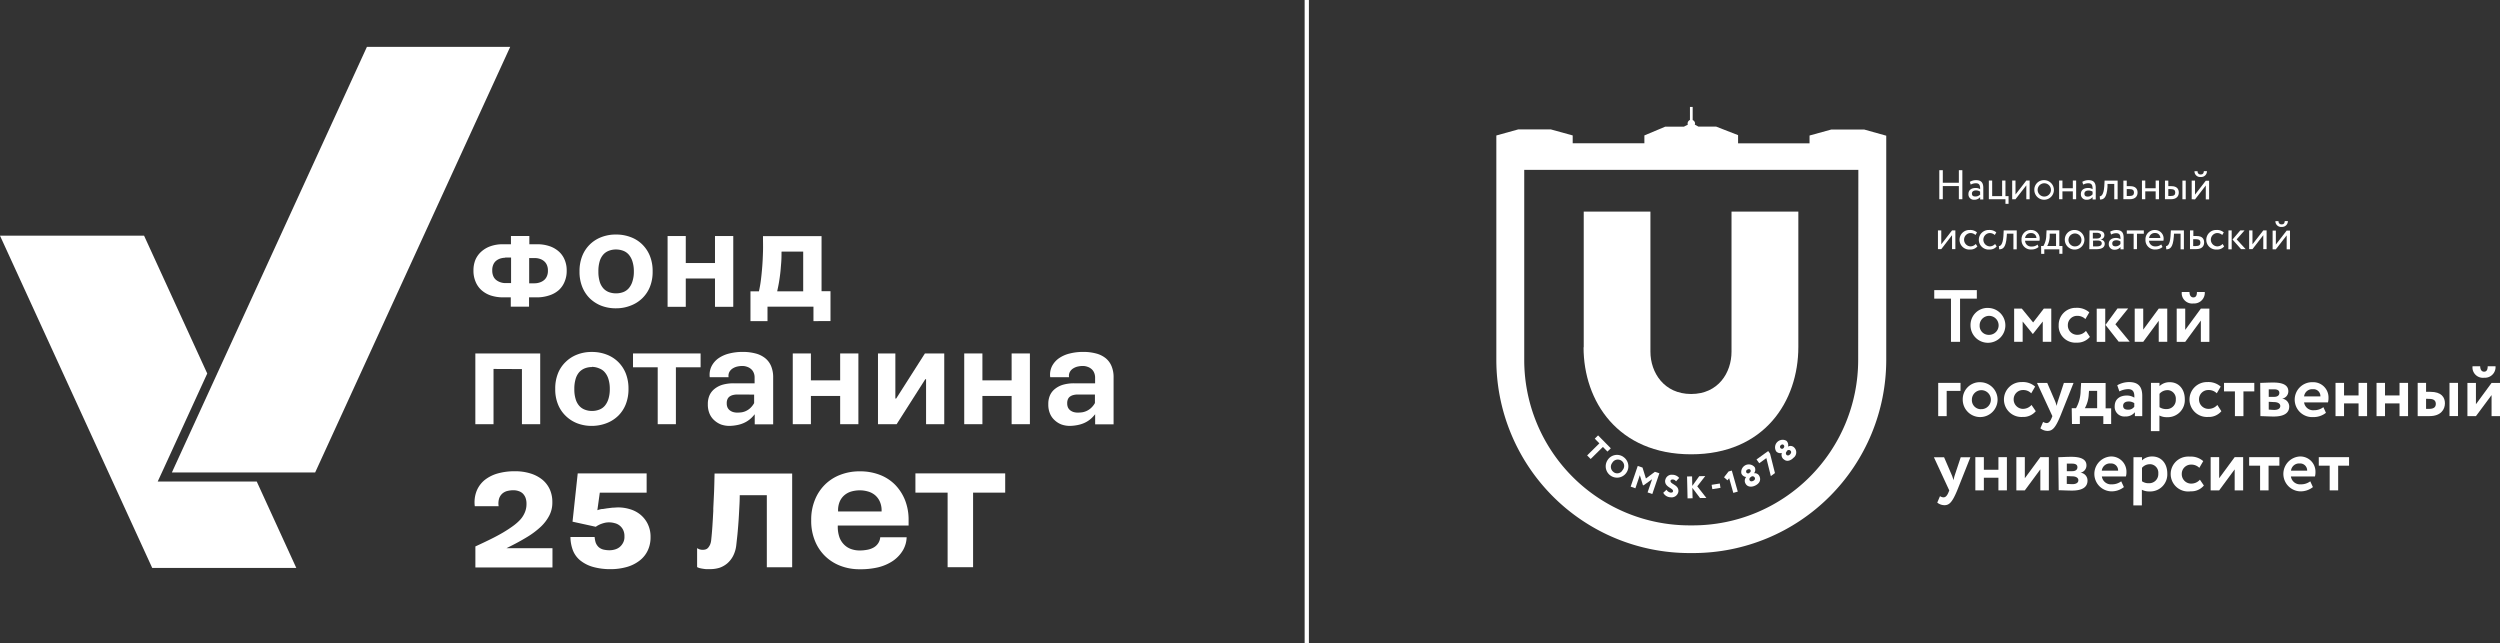
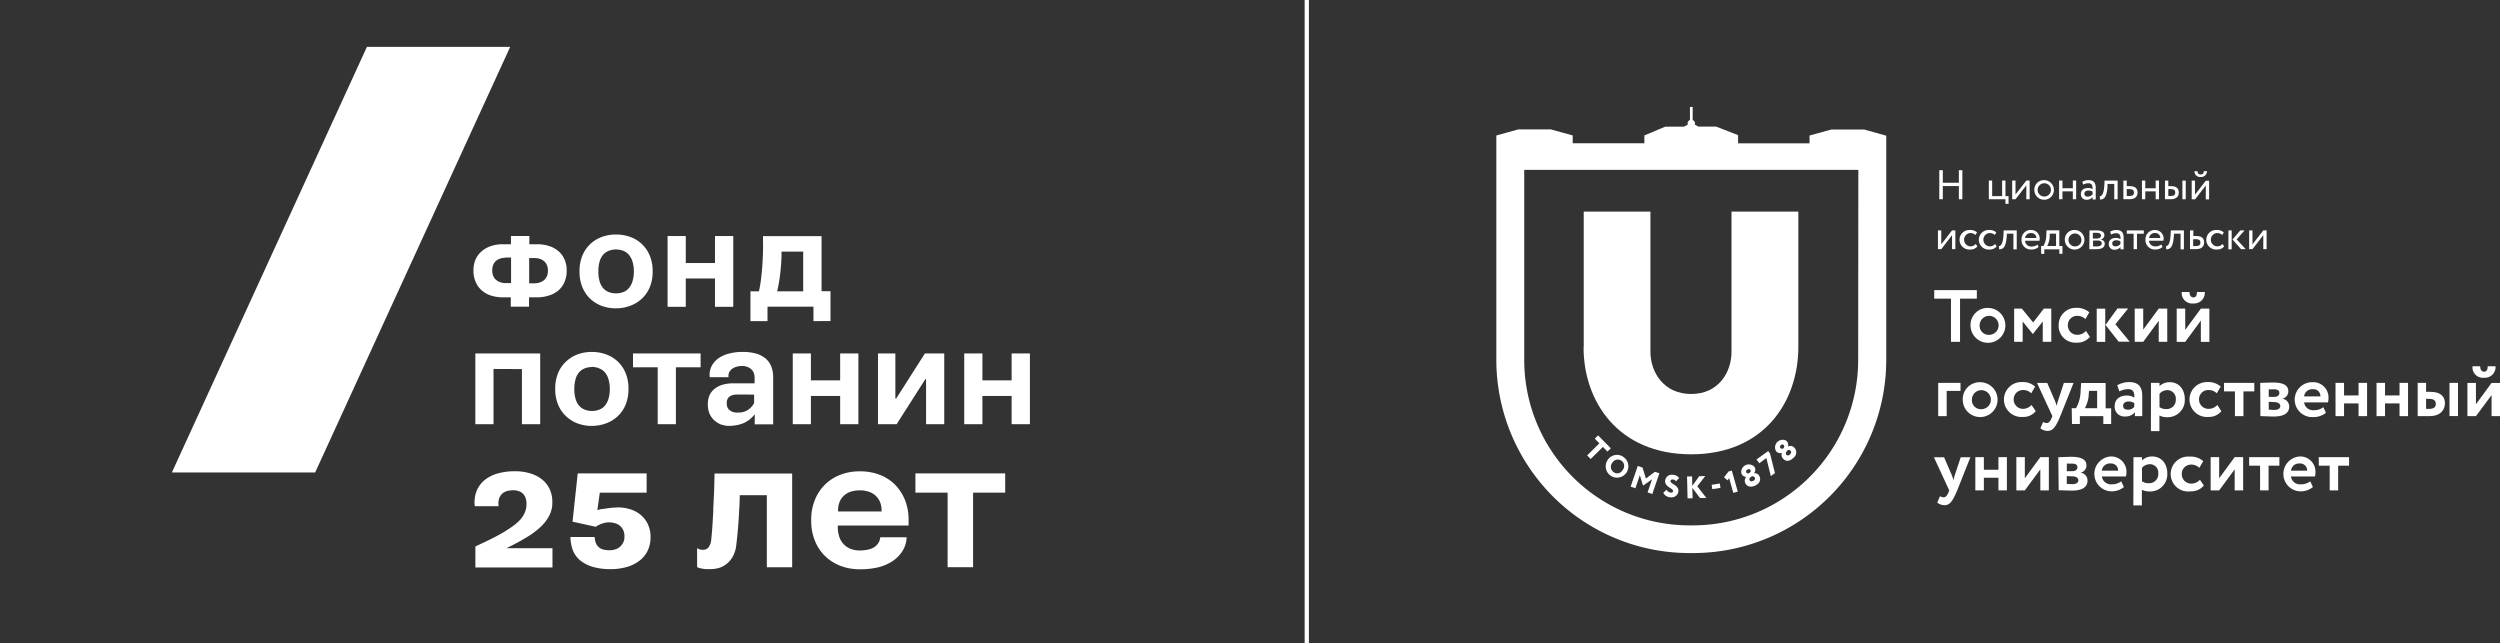
<svg xmlns="http://www.w3.org/2000/svg" viewBox="0 0 587 150.98">
  <rect x="0" y="0" width="587" height="150.98" fill="#333333" stroke="none" />
  <defs>
    <style>.cls-1{fill:none;stroke:#fff;stroke-miterlimit:10;}.cls-2{fill:#fff;}</style>
  </defs>
  <g id="Слой_2" data-name="Слой 2">
    <g id="Layer_1" data-name="Layer 1">
      <line class="cls-1" x1="306.83" x2="306.83" y2="150.98" />
      <path class="cls-2" d="M371.86,81.56V49.69h15.66V82.58c0,4.9,3.2,9.93,9.56,9.93s9.48-5,9.48-9.93V49.69h15.69V81.48c0,12.7-7.95,25.19-25.17,25.19s-25.26-12.49-25.26-25.12" />
      <path class="cls-2" d="M437.7,30.41H430l-5.12,1.41v1.84H408.1V31.73l-5.14-2h-4.17l-.86-.48A1.27,1.27,0,0,0,398,29a.92.92,0,0,0-.56-.81V25.11h-.64v3.06a.91.91,0,0,0-.55.81.71.71,0,0,0,.06.28l-.92.48H391l-4.9,2.06v1.84H369.27V31.8l-5.11-1.41h-7.7l-5.12,1.42V84.5a45.38,45.38,0,0,0,45.38,45.36h.85a45.37,45.37,0,0,0,45.32-45.33V34.61h0V31.86Zm-1.4,54.15a38.85,38.85,0,0,1-38.8,38.8h-.81a38.84,38.84,0,0,1-38.8-38.8V39.89h78.45Z" />
      <polygon class="cls-2" points="454.16 68.12 464.16 68.12 464.16 70.12 460.22 70.12 460.22 80.26 458.09 80.26 458.09 70.12 454.16 70.12 454.16 68.12" />
      <path class="cls-2" d="M466.93,72.31a4.09,4.09,0,1,1-4.25,4.09,4,4,0,0,1,3.86-4.1h.39m0,6.32a2.23,2.23,0,1,0-2.11-2.35v.12a2.11,2.11,0,0,0,2,2.23h.12" />
      <polygon class="cls-2" points="472.92 72.46 474.72 72.46 477.38 75.71 479.89 72.46 481.64 72.46 481.64 80.26 479.64 80.26 479.64 75.49 477.34 78.4 477.28 78.4 474.92 75.49 474.92 80.26 472.92 80.26 472.92 72.46" />
      <path class="cls-2" d="M490.71,79.1a3.82,3.82,0,0,1-3.11,1.35,3.93,3.93,0,0,1-4.22-3.61,3.73,3.73,0,0,1,0-.47,4,4,0,0,1,3.85-4.09h.2a4.4,4.4,0,0,1,3.14,1.06l-.92,1.58a2.67,2.67,0,0,0-1.95-.76,2.16,2.16,0,0,0-2.17,2.15v.07a2.18,2.18,0,0,0,2.14,2.23h.11a2.63,2.63,0,0,0,2-.92Z" />
      <path class="cls-2" d="M492.31,72.47h2v7.8h-2Zm4.38,3.67,3.37,4.09h-2.6l-3.09-3.94,2.81-3.86h2.51Z" />
      <polygon class="cls-2" points="501.23 80.26 501.23 72.46 503.23 72.46 503.23 77.4 506.87 72.46 508.87 72.46 508.87 80.26 506.87 80.26 506.87 75.32 503.23 80.26 501.23 80.26" />
      <path class="cls-2" d="M511.09,80.27V72.46h2v5l3.67-5h2v7.81h-2v-5l-3.67,5Zm3-11.71c0,.64.24,1.27.92,1.27s.83-.62.83-1.27h1.84a2.5,2.5,0,0,1-2.29,2.69,2.16,2.16,0,0,1-.36,0,2.46,2.46,0,0,1-2.75-2.11,2.8,2.8,0,0,1,0-.58Z" />
      <polygon class="cls-2" points="455.09 89.9 460.33 89.9 460.33 91.78 457.08 91.78 457.08 97.71 455.09 97.71 455.09 89.9" />
      <path class="cls-2" d="M465.11,89.75a4.09,4.09,0,1,1-4.26,4.09,4,4,0,0,1,3.86-4.1h.4m0,6.33A2.23,2.23,0,1,0,463,93.73v.11a2.12,2.12,0,0,0,2,2.24h.13" />
      <path class="cls-2" d="M478,96.55a3.8,3.8,0,0,1-3.1,1.35,4.1,4.1,0,1,1-.19-8.19,4.33,4.33,0,0,1,3.14,1.06l-.92,1.58a2.56,2.56,0,0,0-1.94-.77,2.17,2.17,0,0,0-2.18,2.16v.06A2.2,2.2,0,0,0,474.93,96H475a2.68,2.68,0,0,0,2-.92Z" />
      <path class="cls-2" d="M483.76,97.71c-1.15,2.75-1.84,3.47-3,3.47a2.73,2.73,0,0,1-1.68-.61l.64-1.51a1.82,1.82,0,0,0,.82.28c.5,0,.86-.4,1.19-1.21l.17-.42-3.61-7.8h2.4l1.84,4.27c.16.38.26.74.39,1.13a6.65,6.65,0,0,1,.28-1.15l1.4-4.25h2.27Z" />
      <path class="cls-2" d="M486.44,95.85h1a8.44,8.44,0,0,0,1.09-4.08l.12-1.84h5.75v5.95h1.3v3.67h-1.84V97.71h-5.51v1.84H486.5Zm3.07,0h2.9V91.77H490.5l-.06.8a7.41,7.41,0,0,1-.92,3.28" />
      <path class="cls-2" d="M497.13,90.46a5.67,5.67,0,0,1,2.75-.75c2.3,0,3.12,1.18,3.12,3.25v4.75h-1.73v-.92a2.76,2.76,0,0,1-2.3,1,2.26,2.26,0,0,1-2.44-2.08,1.61,1.61,0,0,1,0-.31c0-1.72,1.26-2.53,2.84-2.53a3.25,3.25,0,0,1,1.77.5c.06-1.3-.29-2-1.46-2a4.73,4.73,0,0,0-2.05.53Zm4,5v-.8a2.28,2.28,0,0,0-1.37-.39c-.66,0-1.25.31-1.25,1s.49.92,1.11.92a1.68,1.68,0,0,0,1.51-.7" />
      <path class="cls-2" d="M505.05,89.9h2v.76a3.42,3.42,0,0,1,2.41-.92c2.15,0,3.53,1.67,3.53,4a4,4,0,0,1-3.78,4.21,1.93,1.93,0,0,1-.34,0,3.68,3.68,0,0,1-1.84-.39v3.67h-2Zm2,2.54V95.6a2.77,2.77,0,0,0,1.65.45A2.13,2.13,0,0,0,510.88,94a1.93,1.93,0,0,0,0-.24,2,2,0,0,0-1.76-2.15h-.29a2.43,2.43,0,0,0-1.78.86" />
      <path class="cls-2" d="M521.58,96.55a3.82,3.82,0,0,1-3.11,1.35,4.1,4.1,0,1,1-.19-8.19h0a4.39,4.39,0,0,1,3.14,1.06l-.92,1.58a2.66,2.66,0,0,0-2-.77,2.16,2.16,0,0,0-2.17,2.15v.07A2.2,2.2,0,0,0,518.53,96h.1a2.7,2.7,0,0,0,2-.92Z" />
      <polygon class="cls-2" points="522.2 89.9 529.31 89.9 529.31 91.9 526.76 91.9 526.76 97.71 524.76 97.71 524.76 91.9 522.2 91.9 522.2 89.9" />
      <path class="cls-2" d="M530.7,89.9c.68,0,1.84-.08,3.07-.08,2.27,0,3.53.62,3.53,2.05a1.73,1.73,0,0,1-1.46,1.73h0a1.88,1.88,0,0,1,1.67,1.84c0,1.54-1.2,2.36-3.67,2.36-1,0-2.39-.09-3.1-.09Zm2,1.56v1.72H534c.66,0,1.19-.29,1.19-.92s-.5-.85-1.25-.85H532.7m0,2.93v1.84c.29,0,.83.07,1.31.07.92,0,1.4-.37,1.4-.92s-.54-.92-1.48-.92Z" />
      <path class="cls-2" d="M546.13,96.93a4.66,4.66,0,0,1-3,1,4.1,4.1,0,1,1-.07-8.19h0a3.57,3.57,0,0,1,3.67,3.47v.2a3.86,3.86,0,0,1-.12,1.07H541a2.14,2.14,0,0,0,2.34,1.84,3.53,3.53,0,0,0,2.19-.72ZM541,93.08h3.83a1.62,1.62,0,0,0-1.54-1.7H543a1.92,1.92,0,0,0-2,1.69" />
      <polygon class="cls-2" points="553.79 94.72 550.38 94.72 550.38 97.71 548.38 97.71 548.38 89.9 550.38 89.9 550.38 92.85 553.79 92.85 553.79 89.9 555.79 89.9 555.79 97.71 553.79 97.71 553.79 94.72" />
      <polygon class="cls-2" points="563.41 94.72 560 94.72 560 97.71 558.01 97.71 558.01 89.9 560 89.9 560 92.85 563.41 92.85 563.41 89.9 565.41 89.9 565.41 97.71 563.41 97.71 563.41 94.72" />
      <path class="cls-2" d="M567.64,89.9h2V92h1c2.65,0,3.43,1.31,3.43,2.7s-.92,3-3.59,3h-2.81V89.9Zm2,3.73V96h.78c1.07,0,1.51-.45,1.51-1.16s-.41-1.18-1.49-1.18Zm5.5-3.73h2v7.8h-2Z" />
      <path class="cls-2" d="M579.35,97.71v-7.8h2v5l3.67-5h2v7.8h-2V92.77l-3.67,4.94Zm3-11.71c0,.64.24,1.27.92,1.27s.84-.62.84-1.27h1.84a2.5,2.5,0,0,1-2.29,2.69,2.16,2.16,0,0,1-.36,0,2.46,2.46,0,0,1-2.75-2.11,2.8,2.8,0,0,1,0-.58Z" />
      <path class="cls-2" d="M459.55,115.15c-1.15,2.75-1.84,3.47-3,3.47a2.73,2.73,0,0,1-1.68-.61l.64-1.51a1.67,1.67,0,0,0,.81.28c.5,0,.87-.39,1.2-1.21l.17-.41-3.61-7.8h2.39l1.84,4.26c.16.39.26.75.38,1.13a8.62,8.62,0,0,1,.28-1.14l1.41-4.25h2.27Z" />
      <polygon class="cls-2" points="469.23 112.17 465.81 112.17 465.81 115.14 463.81 115.14 463.81 107.34 465.81 107.34 465.81 110.3 469.23 110.3 469.23 107.34 471.22 107.34 471.22 115.14 469.23 115.14 469.23 112.17" />
      <polygon class="cls-2" points="473.44 115.14 473.44 107.34 475.43 107.34 475.43 112.29 479.07 107.34 481.07 107.34 481.07 115.14 479.07 115.14 479.07 110.21 475.43 115.14 473.44 115.14" />
      <path class="cls-2" d="M483.29,107.35c.68,0,1.84-.09,3.07-.09,2.28,0,3.54.62,3.54,2a1.72,1.72,0,0,1-1.41,1.73h0a1.83,1.83,0,0,1,1.66,1.84c0,1.54-1.19,2.36-3.67,2.36-1,0-2.39-.08-3.1-.08Zm2,1.56v1.72h1.3c.66,0,1.19-.29,1.19-.92s-.5-.85-1.25-.85h-1.25m0,2.93v1.83c.29,0,.84.06,1.32.06.92,0,1.4-.36,1.4-.92s-.54-.92-1.48-.92Z" />
      <path class="cls-2" d="M498.69,114.37a4.66,4.66,0,0,1-3,1,4.1,4.1,0,0,1-.07-8.19,3.57,3.57,0,0,1,3.67,3.47v.16a3.49,3.49,0,0,1-.13,1.07h-5.64a2.15,2.15,0,0,0,2.34,1.84,3.55,3.55,0,0,0,2.2-.71Zm-5.19-3.85h3.83a1.63,1.63,0,0,0-1.56-1.7h-.22a1.92,1.92,0,0,0-2.05,1.69" />
      <path class="cls-2" d="M500.94,107.35h2v.75a3.39,3.39,0,0,1,2.4-.92c2.15,0,3.54,1.66,3.54,4a4,4,0,0,1-3.82,4.21c-.1,0-.21,0-.31,0a3.79,3.79,0,0,1-1.84-.39v3.67h-2Zm2,2.54V113a2.66,2.66,0,0,0,1.64.46,2.13,2.13,0,0,0,2.19-2.07,2.09,2.09,0,0,0,0-.25A2,2,0,0,0,505,109h-.3a2.4,2.4,0,0,0-1.77.86" />
      <path class="cls-2" d="M517.47,114a3.8,3.8,0,0,1-3.1,1.36,4.1,4.1,0,1,1-.83-8.15,3.42,3.42,0,0,1,.64,0,4.4,4.4,0,0,1,3.14,1.06l-.92,1.58a2.63,2.63,0,0,0-1.95-.76,2.16,2.16,0,0,0-2.17,2.15v.07a2.2,2.2,0,0,0,2.15,2.24h.11a2.68,2.68,0,0,0,2-.92Z" />
      <polygon class="cls-2" points="519.06 115.14 519.06 107.34 521.06 107.34 521.06 112.29 524.7 107.34 526.69 107.34 526.69 115.14 524.7 115.14 524.7 110.21 521.06 115.14 519.06 115.14" />
      <polygon class="cls-2" points="528.1 107.34 535.2 107.34 535.2 109.34 532.66 109.34 532.66 115.14 530.67 115.14 530.67 109.34 528.1 109.34 528.1 107.34" />
      <path class="cls-2" d="M543.07,114.37a4.66,4.66,0,0,1-3,1,4.1,4.1,0,0,1-.07-8.19,3.56,3.56,0,0,1,3.67,3.45v.18a3.86,3.86,0,0,1-.12,1.07h-5.64a2.15,2.15,0,0,0,2.34,1.84,3.55,3.55,0,0,0,2.2-.71Zm-5.18-3.85h3.83a1.64,1.64,0,0,0-1.58-1.7h-.21a1.9,1.9,0,0,0-2,1.69" />
      <polygon class="cls-2" points="544.45 107.34 551.56 107.34 551.56 109.34 549 109.34 549 115.14 547.01 115.14 547.01 109.34 544.45 109.34 544.45 107.34" />
      <polygon class="cls-2" points="459.94 43.69 456.17 43.69 456.17 46.78 455.35 46.78 455.35 39.96 456.17 39.96 456.17 42.91 459.94 42.91 459.94 39.96 460.76 39.96 460.76 46.78 459.94 46.78 459.94 43.69" />
-       <path class="cls-2" d="M462.52,42.7a2.71,2.71,0,0,1,1.47-.4c1.25,0,1.69.65,1.69,1.84v2.69h-.74v-.56a1.69,1.69,0,0,1-1.4.63,1.26,1.26,0,0,1-1.35-1.16,1.34,1.34,0,0,1,0-.2c0-.92.71-1.4,1.66-1.4a1.91,1.91,0,0,1,1.09.28c0-.83-.13-1.39-1-1.39a2.43,2.43,0,0,0-1.21.32Zm2.41,2.89V45a1.67,1.67,0,0,0-1-.29c-.47,0-.92.22-.92.73s.28.69.79.69A1.45,1.45,0,0,0,465,45.6" />
      <polygon class="cls-2" points="466.98 42.39 467.76 42.39 467.76 46.05 470.1 46.05 470.1 42.39 470.88 42.39 470.88 46.05 471.61 46.05 471.61 47.86 470.88 47.86 470.88 46.78 466.98 46.78 466.98 42.39" />
      <polygon class="cls-2" points="472.46 46.78 472.46 42.39 473.24 42.39 473.24 45.67 475.78 42.39 476.56 42.39 476.56 46.78 475.78 46.78 475.78 43.52 473.24 46.78 472.46 46.78" />
      <path class="cls-2" d="M480,42.3a2.3,2.3,0,1,1-2.34,2.3,2.23,2.23,0,0,1,2.14-2.3h.2m0,3.85a1.56,1.56,0,1,0-1.56-1.56A1.56,1.56,0,0,0,480,46.15" />
      <polygon class="cls-2" points="486.7 44.93 484.26 44.93 484.26 46.78 483.48 46.78 483.48 42.39 484.26 42.39 484.26 44.2 486.7 44.2 486.7 42.39 487.48 42.39 487.48 46.78 486.7 46.78 486.7 44.93" />
      <path class="cls-2" d="M488.92,42.7a2.71,2.71,0,0,1,1.47-.4c1.25,0,1.69.65,1.69,1.84v2.69h-.74v-.56a1.69,1.69,0,0,1-1.4.63,1.27,1.27,0,0,1-1.35-1.18v-.18c0-.92.72-1.4,1.66-1.4a1.91,1.91,0,0,1,1.09.28c0-.83-.13-1.39-1-1.39a2.4,2.4,0,0,0-1.2.32Zm2.42,2.89V45a1.73,1.73,0,0,0-1-.26c-.48,0-.92.22-.92.73s.28.69.8.69a1.44,1.44,0,0,0,1.13-.56" />
      <path class="cls-2" d="M496.38,43.18h-1.54l0,.74c-.19,2.5-.85,2.93-1.76,2.93l-.06-.76c.33,0,.92-.29,1.06-2.32l.08-1.37h3.06v4.39h-.79V43.18Z" />
      <path class="cls-2" d="M498.58,42.4h.78v1.31h.81c1.34,0,1.73.73,1.73,1.51s-.45,1.56-1.84,1.56h-1.49V42.4Zm.78,2v1.62H500c.77,0,1.06-.28,1.06-.81s-.3-.81-1.06-.81Z" />
      <polygon class="cls-2" points="506.15 44.93 503.71 44.93 503.71 46.78 502.93 46.78 502.93 42.39 503.71 42.39 503.71 44.2 506.15 44.2 506.15 42.39 506.93 42.39 506.93 46.78 506.15 46.78 506.15 44.93" />
      <path class="cls-2" d="M508.34,42.4h.78v1.31h.73c1.35,0,1.73.73,1.73,1.51s-.45,1.56-1.84,1.56h-1.41Zm.78,2v1.62h.57c.78,0,1.06-.28,1.06-.81s-.3-.81-1.06-.81Zm3.31-2h.78v4.39h-.78Z" />
      <path class="cls-2" d="M514.61,46.78V42.4h.78v3.3l2.53-3.27h.78v4.39h-.78V43.55l-2.53,3.27ZM516,40.19a.67.67,0,0,0,.74.77c.46,0,.68-.24.72-.77h.73a1.34,1.34,0,0,1-1.33,1.37h-.12a1.33,1.33,0,0,1-1.47-1.18,1.21,1.21,0,0,1,0-.19Z" />
      <polygon class="cls-2" points="455.03 58.5 455.03 54.1 455.81 54.1 455.81 57.37 458.34 54.1 459.12 54.1 459.12 58.5 458.34 58.5 458.34 55.22 455.81 58.5 455.03 58.5" />
      <path class="cls-2" d="M464.29,57.86a2.09,2.09,0,0,1-1.69.73,2.3,2.3,0,1,1-.13-4.59h0a2.42,2.42,0,0,1,1.73.57l-.36.61a1.76,1.76,0,0,0-1.26-.46,1.57,1.57,0,0,0,.07,3.13,1.69,1.69,0,0,0,1.26-.57Z" />
      <path class="cls-2" d="M468.82,57.86a2.09,2.09,0,0,1-1.69.73A2.3,2.3,0,1,1,467,54h0a2.38,2.38,0,0,1,1.73.57l-.36.61a1.76,1.76,0,0,0-1.26-.46,1.57,1.57,0,0,0,.07,3.13,1.66,1.66,0,0,0,1.26-.57Z" />
      <path class="cls-2" d="M472.76,54.87h-1.54l-.05.74c-.19,2.5-.86,2.93-1.77,2.93l-.06-.76c.33,0,.92-.29,1.06-2.32l.07-1.37h3.06v4.45h-.78V54.87Z" />
      <path class="cls-2" d="M478.65,58a2.51,2.51,0,0,1-1.64.58,2.18,2.18,0,0,1-2.35-2,1.4,1.4,0,0,1,0-.29,2.15,2.15,0,0,1,2-2.29,1.13,1.13,0,0,1,.26,0,2,2,0,0,1,2,1.89V56a2.24,2.24,0,0,1-.05.52h-3.38A1.4,1.4,0,0,0,477,57.88h.07a2,2,0,0,0,1.35-.46Zm-3.16-2.11h2.66A1.17,1.17,0,0,0,477,54.73h-.11a1.31,1.31,0,0,0-1.4,1.18" />
      <path class="cls-2" d="M479.25,57.76h.54a5.1,5.1,0,0,0,.68-2.5l.06-1.17h3v3.67h.73V59.6h-.73V58.54H480v1.07h-.73Zm1.38,0h2.13V54.87h-1.49l0,.73a5.05,5.05,0,0,1-.6,2.19" />
      <path class="cls-2" d="M487.16,54a2.3,2.3,0,1,1-2.34,2.3A2.23,2.23,0,0,1,487,54h.2m0,3.85a1.47,1.47,0,0,0,1.52-1.42V56.3a1.52,1.52,0,1,0-1.52,1.56" />
      <path class="cls-2" d="M490.62,54.1h1.59c1.24,0,1.9.34,1.9,1.13a1,1,0,0,1-.92,1h0c.71.13,1,.49,1,1,0,.83-.65,1.28-2,1.28h-1.62Zm.78.62V56h1c.51,0,.92-.26.92-.69s-.44-.65-1-.65h-.87m0,1.84v1.35h.92c.73,0,1.12-.25,1.12-.71s-.38-.67-1.08-.67Z" />
      <path class="cls-2" d="M495.47,54.4a2.82,2.82,0,0,1,1.47-.39c1.25,0,1.69.65,1.69,1.79v2.74h-.74V58a1.66,1.66,0,0,1-1.4.63,1.27,1.27,0,0,1-1.35-1.18v-.18c0-.92.72-1.4,1.66-1.4a2.09,2.09,0,0,1,1.09.28c0-.82-.13-1.39-1-1.39a2.33,2.33,0,0,0-1.21.32Zm2.41,2.89V56.7a1.63,1.63,0,0,0-1-.28c-.47,0-.92.21-.92.72s.28.7.8.7a1.4,1.4,0,0,0,1.13-.57" />
      <polygon class="cls-2" points="499.37 54.1 503.37 54.1 503.37 54.88 501.76 54.88 501.76 58.5 500.98 58.5 500.98 54.88 499.37 54.88 499.37 54.1" />
      <path class="cls-2" d="M507.76,58a2.54,2.54,0,0,1-1.65.58,2.2,2.2,0,0,1-2.35-2,1.31,1.31,0,0,1,0-.28,2.15,2.15,0,0,1,2-2.29,1.13,1.13,0,0,1,.26,0,2,2,0,0,1,2,1.89V56a2.24,2.24,0,0,1-.05.52h-3.38a1.4,1.4,0,0,0,1.46,1.33h.06a2,2,0,0,0,1.35-.46Zm-3.18-2.11h2.67a1.17,1.17,0,0,0-1.17-1.18H506a1.33,1.33,0,0,0-1.39,1.18" />
      <path class="cls-2" d="M512,54.87h-1.54l-.05.74c-.2,2.5-.86,2.93-1.77,2.93l-.06-.76c.33,0,.92-.29,1.06-2.32l.08-1.37h3.06v4.45H512V54.87Z" />
      <path class="cls-2" d="M514.18,54.1H515v1.32h.8c1.35,0,1.73.73,1.73,1.51s-.44,1.56-1.84,1.56h-1.48V54.1Zm.78,2.06v1.61h.64c.77,0,1.06-.28,1.06-.8s-.3-.81-1.06-.81Z" />
      <path class="cls-2" d="M522.23,57.86a2.09,2.09,0,0,1-1.69.73,2.3,2.3,0,1,1-.13-4.59h0a2.38,2.38,0,0,1,1.73.57l-.36.61a1.76,1.76,0,0,0-1.26-.46,1.57,1.57,0,0,0,.07,3.13,1.71,1.71,0,0,0,1.27-.57Z" />
      <path class="cls-2" d="M523.24,54.1H524v4.44h-.78Zm1.93,2.1,2.1,2.29h-1.08l-2-2.25,1.84-2.15h1Z" />
      <polygon class="cls-2" points="528.1 58.5 528.1 54.1 528.88 54.1 528.88 57.37 531.42 54.1 532.2 54.1 532.2 58.5 531.42 58.5 531.42 55.22 528.88 58.5 528.1 58.5" />
-       <path class="cls-2" d="M533.61,58.54v-4.4h.76v3.28l2.54-3.28h.78v4.4h-.78V55.27l-2.54,3.27ZM535,51.91a.68.68,0,0,0,.75.77c.47,0,.67-.25.71-.77h.73a1.34,1.34,0,0,1-1.33,1.37h-.11a1.34,1.34,0,0,1-1.48-1.18,1.09,1.09,0,0,1,0-.18H535Z" />
      <polygon class="cls-2" points="375.23 102.23 378.22 105.26 377.43 106.03 376.36 104.94 373.49 107.77 372.66 106.93 375.53 104.1 374.45 103 375.23 102.23" />
      <path class="cls-2" d="M381.2,107.31a2.66,2.66,0,1,1-3.74.72,2.61,2.61,0,0,1,3.59-.83l.15.11m-2.32,3.55a1.42,1.42,0,0,0,2-.32c0-.05.07-.11.11-.17a1.49,1.49,0,1,0-2.34-1.84l-.14.21a1.5,1.5,0,0,0,.35,2.09l0,0" />
      <polygon class="cls-2" points="384.54 109.41 385.66 109.78 386.46 112.35 388.57 110.78 389.62 111.13 387.96 116 386.85 115.62 387.91 112.52 385.91 113.96 385.75 113.91 385.03 111.57 383.99 114.65 382.88 114.26 384.54 109.41" />
      <path class="cls-2" d="M391,112.76a1.53,1.53,0,0,1,1.74-1.28l.1,0a2.09,2.09,0,0,1,1.43.74l-.74.8a1,1,0,0,0-.73-.44c-.32,0-.53.08-.56.31-.11.84,2.05.92,1.84,2.57a1.61,1.61,0,0,1-1.86,1.3h-.07a2,2,0,0,1-1.62-1.06l.77-.71a1.41,1.41,0,0,0,1,.68c.3,0,.5-.09.53-.33.08-.77-2.06-.92-1.85-2.59" />
      <polygon class="cls-2" points="396.12 111.88 397.3 111.85 397.35 114.09 398.98 111.81 400.39 111.78 398.52 114.19 400.66 116.92 399.17 116.94 397.36 114.55 397.42 116.99 396.24 117.02 396.12 111.88" />
      <rect class="cls-2" x="401.96" y="113.67" width="1.94" height="1.03" transform="translate(-12.92 64.59) rotate(-9.02)" />
      <polygon class="cls-2" points="405.87 110.7 406.63 110.49 408.03 115.43 406.98 115.73 406.01 112.29 405.6 112.78 404.8 112.06 405.87 110.7" />
      <path class="cls-2" d="M409.8,113.46A1.35,1.35,0,0,1,410,112h0a1.33,1.33,0,0,1-1.12-.82,1.78,1.78,0,0,1,1.38-2.1,1.8,1.8,0,0,1,1.75.63,1.34,1.34,0,0,1-.16,1.41h0a1.19,1.19,0,0,1,1.28.73c.41.92-.06,1.7-1,2.16s-1.91.3-2.29-.49m.93-2.52a.46.46,0,0,0,.27-.59s0,0,0,0c-.12-.26-.37-.33-.71-.17a.47.47,0,0,0-.32.58s0,0,0,.06a.47.47,0,0,0,.62.24l.05,0Zm.38,1a.57.57,0,0,0-.36.73s0,0,0,0c.12.26.4.39.84.19s.51-.52.39-.77a.56.56,0,0,0-.73-.27l-.07,0Z" />
      <polygon class="cls-2" points="412.43 107.88 415.17 105.9 415.61 106.51 416.76 111.08 415.79 111.79 414.74 107.56 413.07 108.77 412.43 107.88" />
      <path class="cls-2" d="M418.77,107.82a1.36,1.36,0,0,1-.39-1.47h0a1.3,1.3,0,0,1-1.33-.37,1.78,1.78,0,0,1,2.4-2.48,1.37,1.37,0,0,1,.37,1.37h0a1.19,1.19,0,0,1,1.47.22,1.59,1.59,0,0,1,0,2.25l-.16.13c-.74.76-1.67,1-2.32.35m0-2.67a.47.47,0,0,0,0-.66l0,0c-.21-.2-.46-.18-.73.09a.47.47,0,0,0,.61.71l0,0Zm.73.83a.57.57,0,0,0-.08.81l0,0c.2.2.51.24.85-.11s.29-.68.09-.86a.55.55,0,0,0-.78,0l-.05.06Z" />
      <path class="cls-2" d="M111.62,133.2v-4.9c1.27-.58,2.46-1.15,3.54-1.68s2.12-1.09,3-1.61,1.67-1.05,2.37-1.56a11.08,11.08,0,0,0,1.73-1.55,6,6,0,0,0,1-1.65,4.93,4.93,0,0,0,.36-1.86v-.13a3.93,3.93,0,0,0-.23-1.39,2.84,2.84,0,0,0-.65-1,2.57,2.57,0,0,0-1-.57,3.64,3.64,0,0,0-1.2-.19,5.87,5.87,0,0,0-1.32.15,2.84,2.84,0,0,0-1.19.56,2.67,2.67,0,0,0-.82,1.18,4,4,0,0,0-.13,1.85h-5.6a7.31,7.31,0,0,1,.44-3.59,6.45,6.45,0,0,1,1.93-2.59,8.83,8.83,0,0,1,3.07-1.52,14.52,14.52,0,0,1,3.91-.5,12,12,0,0,1,3.76.53,8.24,8.24,0,0,1,2.78,1.47,6.43,6.43,0,0,1,1.73,2.28,7.13,7.13,0,0,1,.59,2.9V118a6.52,6.52,0,0,1-.69,3,9.92,9.92,0,0,1-2,2.66,19.44,19.44,0,0,1-3.28,2.46c-1.3.79-2.8,1.61-4.45,2.42l-.33.17h10.78v4.53H111.62Z" />
      <path class="cls-2" d="M166.93,133.63c-.38,0-.73,0-1.06,0s-.62-.06-.9-.1a6.69,6.69,0,0,1-.73-.15,2.65,2.65,0,0,1-.56-.23v-4.45a2.94,2.94,0,0,0,.53.27,2.54,2.54,0,0,0,.77.13,2.69,2.69,0,0,0,.67-.09,1.33,1.33,0,0,0,.63-.41,3.32,3.32,0,0,0,.46-.75,3.83,3.83,0,0,0,.26-1.17c.1-.91.19-1.92.27-3.1s.14-2.3.21-3.59l0-.65c.06-1.1.11-2.27.17-3.51s.09-2.9.13-4.64H186v22h-5.95V116.28h-6.36v.08c0,1.35-.09,2.63-.15,3.82s-.13,2.28-.21,3.25-.15,1.86-.24,2.65-.16,1.48-.22,2a7.25,7.25,0,0,1-.77,2.52,6,6,0,0,1-1.37,1.71,5.71,5.71,0,0,1-1.78,1A7.42,7.42,0,0,1,166.93,133.63Z" />
      <polygon class="cls-2" points="222.5 133.18 222.5 115.67 214.94 115.67 214.94 111.15 236.02 111.15 236.02 115.67 228.48 115.67 228.48 133.18 222.5 133.18" />
      <path class="cls-2" d="M119.93,72V69.82h-1.85a9.29,9.29,0,0,1-2.94-.47A6.27,6.27,0,0,1,113,68.08a5.4,5.4,0,0,1-1.36-2,6.41,6.41,0,0,1-.47-2.48v-.13a6.47,6.47,0,0,1,.47-2.5A5.5,5.5,0,0,1,113,59.09a6.41,6.41,0,0,1,2.18-1.28,8.52,8.52,0,0,1,2.94-.46h1.85V55.41h4.32v1.94h1.86a8.84,8.84,0,0,1,2.91.46,6.33,6.33,0,0,1,2.19,1.28A5.28,5.28,0,0,1,132.58,61a6.26,6.26,0,0,1,.48,2.5v.13a6.3,6.3,0,0,1-.48,2.48,5.35,5.35,0,0,1-1.37,2A6.15,6.15,0,0,1,129,69.35a9.12,9.12,0,0,1-2.92.47h-1.86V72Zm4.32-5.48h1.26a3.67,3.67,0,0,0,1.22-.2,3,3,0,0,0,1-.54,2.39,2.39,0,0,0,.67-.9,3,3,0,0,0,.25-1.27v-.09a3.09,3.09,0,0,0-.25-1.31,2.39,2.39,0,0,0-.67-.9,2.88,2.88,0,0,0-1-.54,3.86,3.86,0,0,0-1.22-.18h-1.26Zm-5.66-6a4.16,4.16,0,0,0-1.11.18,3.09,3.09,0,0,0-1,.54,2.33,2.33,0,0,0-.66.91,3.18,3.18,0,0,0-.24,1.3v.1a3.2,3.2,0,0,0,.24,1.27,2.25,2.25,0,0,0,.67.91,3.22,3.22,0,0,0,1,.54,3.55,3.55,0,0,0,1.2.2H120v-6h-1.36Z" />
      <path class="cls-2" d="M144.64,72.39a9.44,9.44,0,0,1-3.47-.61,8.2,8.2,0,0,1-2.7-1.74,7.87,7.87,0,0,1-1.77-2.71,9.44,9.44,0,0,1-.63-3.53v-.14a9.61,9.61,0,0,1,.63-3.53,7.76,7.76,0,0,1,4.47-4.44,9.24,9.24,0,0,1,3.47-.62,9.45,9.45,0,0,1,3.48.62,7.61,7.61,0,0,1,2.72,1.74,7.92,7.92,0,0,1,1.77,2.7,9.48,9.48,0,0,1,.63,3.53v.14a9.41,9.41,0,0,1-.63,3.53A7.77,7.77,0,0,1,150.84,70a7.89,7.89,0,0,1-2.72,1.74A9.22,9.22,0,0,1,144.64,72.39Zm0-13.81a4.51,4.51,0,0,0-1.7.31,3.29,3.29,0,0,0-1.32.92,4.2,4.2,0,0,0-.83,1.59,8.1,8.1,0,0,0-.29,2.26v.14a8.05,8.05,0,0,0,.29,2.26,4.13,4.13,0,0,0,.83,1.59,3.33,3.33,0,0,0,1.32.93,4.71,4.71,0,0,0,1.7.3,4.76,4.76,0,0,0,1.71-.3,3.27,3.27,0,0,0,1.31-.93,4.45,4.45,0,0,0,.84-1.59,7.16,7.16,0,0,0,.33-2.26v-.14a7.58,7.58,0,0,0-.33-2.26,4.47,4.47,0,0,0-.84-1.58,3.23,3.23,0,0,0-1.31-.93A4.81,4.81,0,0,0,144.65,58.58Z" />
      <polygon class="cls-2" points="167.88 72.04 167.88 65.39 161.02 65.39 161.02 72.04 156.75 72.04 156.75 55.42 161.02 55.42 161.02 61.76 167.88 61.76 167.88 55.42 172.17 55.42 172.17 72.04 167.88 72.04" />
      <path class="cls-2" d="M191,75.4V72H180.21V75.4h-4v-7h2v-.07a25.83,25.83,0,0,0,.47-2.75c.11-.89.21-1.89.3-3.05s.13-2.13.17-3.38,0-2.32,0-3.7H192.9V68.38H195v7Zm-7.5-16.23c0,.81,0,1.66-.08,2.59s-.12,1.61-.21,2.37-.2,1.52-.31,2.18-.26,1.36-.4,2l0,.1h6.09V59.07h-5.06Z" />
      <polygon class="cls-2" points="122.55 99.6 122.55 86.66 115.88 86.63 115.88 99.6 111.61 99.6 111.61 82.99 126.84 82.99 126.84 99.6 122.55 99.6" />
      <path class="cls-2" d="M139,100a9.44,9.44,0,0,1-3.47-.61,8,8,0,0,1-2.7-1.74A7.72,7.72,0,0,1,131,94.9a9.21,9.21,0,0,1-.63-3.53v-.14A9.48,9.48,0,0,1,131,87.7,7.59,7.59,0,0,1,132.8,85a7.85,7.85,0,0,1,2.7-1.74,9.2,9.2,0,0,1,3.47-.62,9.45,9.45,0,0,1,3.48.62A7.84,7.84,0,0,1,145.17,85a7.92,7.92,0,0,1,1.77,2.7,9.69,9.69,0,0,1,.63,3.53v.14a9.61,9.61,0,0,1-.63,3.53,7.77,7.77,0,0,1-1.77,2.71,8,8,0,0,1-2.72,1.74A9.66,9.66,0,0,1,139,100Zm0-13.82a4.71,4.71,0,0,0-1.7.31,3.58,3.58,0,0,0-1.32.92,4.2,4.2,0,0,0-.83,1.59,8.09,8.09,0,0,0-.3,2.26v.15a7.73,7.73,0,0,0,.3,2.26,4.13,4.13,0,0,0,.83,1.59,3.31,3.31,0,0,0,1.32.92,4.51,4.51,0,0,0,1.7.31,4.56,4.56,0,0,0,1.71-.31,3.15,3.15,0,0,0,1.31-.92,4.53,4.53,0,0,0,.84-1.59,7.47,7.47,0,0,0,.32-2.26v-.14a7.52,7.52,0,0,0-.32-2.26,4.32,4.32,0,0,0-.84-1.58,3.12,3.12,0,0,0-1.31-.92A4.38,4.38,0,0,0,139,86.14Z" />
      <polygon class="cls-2" points="154.43 99.6 154.43 86.24 148.63 86.24 148.63 82.99 164.5 82.99 164.5 86.24 158.7 86.24 158.7 99.6 154.43 99.6" />
      <path class="cls-2" d="M171.22,100a6,6,0,0,1-1.87-.31,5.07,5.07,0,0,1-1.63-1,4.29,4.29,0,0,1-1.12-1.57,5.42,5.42,0,0,1-.4-2.17v-.12a5,5,0,0,1,.39-2,4,4,0,0,1,1.16-1.5,5.49,5.49,0,0,1,1.92-1,9.5,9.5,0,0,1,2.61-.33h4.9V88.53a2.7,2.7,0,0,0-.24-1.07,2.23,2.23,0,0,0-.61-.82,2.69,2.69,0,0,0-.93-.52,3.27,3.27,0,0,0-1.15-.19,5.57,5.57,0,0,0-1.11.13,3.45,3.45,0,0,0-1.1.45,2.29,2.29,0,0,0-.79.84,2,2,0,0,0-.18,1.21h-4.42a4.53,4.53,0,0,1,.42-2.56,5.15,5.15,0,0,1,1.63-1.88A7.56,7.56,0,0,1,171.24,83a12.59,12.59,0,0,1,3.1-.37,11.53,11.53,0,0,1,3.09.37,6,6,0,0,1,2.25,1.11A4.72,4.72,0,0,1,181.07,86a6.75,6.75,0,0,1,.47,2.63l0,11h-4.33V97.26l-.15.18a7.18,7.18,0,0,1-1.15,1.13,6.35,6.35,0,0,1-1.36.79,7.16,7.16,0,0,1-1.56.46A10.05,10.05,0,0,1,171.22,100Zm1.94-7.37a4.2,4.2,0,0,0-1,.11,2.28,2.28,0,0,0-.81.34,1.51,1.51,0,0,0-.53.63,2.3,2.3,0,0,0-.18,1,2.36,2.36,0,0,0,.17.94,1.81,1.81,0,0,0,.54.69,2.52,2.52,0,0,0,.8.41,3.46,3.46,0,0,0,1,.13,7.57,7.57,0,0,0,1-.07,3.81,3.81,0,0,0,1-.31,4,4,0,0,0,1-.67,4.79,4.79,0,0,0,.92-1.18v-2Z" />
      <polygon class="cls-2" points="197.27 99.6 197.27 92.97 190.4 92.97 190.4 99.6 186.14 99.6 186.14 82.99 190.4 82.99 190.4 89.31 197.27 89.31 197.27 82.99 201.55 82.99 201.55 99.6 197.27 99.6" />
      <polygon class="cls-2" points="217.44 99.6 217.44 89.03 217.31 89.03 217.24 89.07 210.53 99.6 206.15 99.6 206.15 82.99 210.23 82.99 210.23 93.58 210.36 93.58 210.44 93.55 217.17 82.99 221.71 82.99 221.71 99.6 217.44 99.6" />
      <polygon class="cls-2" points="237.53 99.6 237.53 92.97 230.67 92.97 230.67 99.6 226.4 99.6 226.4 82.99 230.67 82.99 230.67 89.31 237.53 89.31 237.53 82.99 241.82 82.99 241.82 99.6 237.53 99.6" />
-       <path class="cls-2" d="M251.17,100a6,6,0,0,1-1.88-.31,4.89,4.89,0,0,1-1.63-1,4.29,4.29,0,0,1-1.12-1.57,5.42,5.42,0,0,1-.4-2.17v-.12a5,5,0,0,1,.39-2,4,4,0,0,1,1.16-1.5,5.54,5.54,0,0,1,1.93-1,9.38,9.38,0,0,1,2.6-.33h4.91V88.53a2.9,2.9,0,0,0-.25-1.07,2.23,2.23,0,0,0-.61-.82,2.69,2.69,0,0,0-.93-.52,3.27,3.27,0,0,0-1.15-.19,5.57,5.57,0,0,0-1.11.13,3.45,3.45,0,0,0-1.1.45,2.29,2.29,0,0,0-.79.84,2,2,0,0,0-.18,1.21h-4.42A4.53,4.53,0,0,1,247,86a5.18,5.18,0,0,1,1.64-1.88A7.47,7.47,0,0,1,251.19,83a12.48,12.48,0,0,1,3.1-.37,11.45,11.45,0,0,1,3.08.37,6,6,0,0,1,2.25,1.11A4.72,4.72,0,0,1,261,86a6.58,6.58,0,0,1,.47,2.63l0,11h-4.33V97.26l-.15.18a7.18,7.18,0,0,1-1.15,1.13,6.12,6.12,0,0,1-1.36.79,7.16,7.16,0,0,1-1.56.46A10,10,0,0,1,251.17,100Zm1.93-7.37a4.17,4.17,0,0,0-1,.11,2.28,2.28,0,0,0-.81.34,1.51,1.51,0,0,0-.53.63,2.3,2.3,0,0,0-.18,1,2.36,2.36,0,0,0,.17.94,1.88,1.88,0,0,0,.54.69,2.52,2.52,0,0,0,.8.41,3.41,3.41,0,0,0,1,.13,7.57,7.57,0,0,0,1-.07,4,4,0,0,0,2.07-1,4.58,4.58,0,0,0,.93-1.18v-2Z" />
      <path class="cls-2" d="M143.27,133.64a15,15,0,0,1-4-.52,8.48,8.48,0,0,1-3-1.51,5.76,5.76,0,0,1-1.8-2.52,9.12,9.12,0,0,1-.53-3h5.68a6.3,6.3,0,0,0,.23,1.26,2.76,2.76,0,0,0,.76,1.15,2.71,2.71,0,0,0,1.17.56,6.46,6.46,0,0,0,1.3.14,4.52,4.52,0,0,0,1.29-.18,3.14,3.14,0,0,0,1.11-.56,3.24,3.24,0,0,0,.81-1,2.83,2.83,0,0,0,.33-1.43v-.16a3.22,3.22,0,0,0-.32-1.47,2.95,2.95,0,0,0-2-1.57,4.78,4.78,0,0,0-2.17-.1,6.76,6.76,0,0,0-.82.23,4.68,4.68,0,0,0-.75.32,3.59,3.59,0,0,0-.66.41l-5.47-1.2,1.22-11.34h16.18v4.53h-11l-.57,4.12.13-.05a4.91,4.91,0,0,1,.92-.23l.21,0,1-.16,1.31-.16c.44,0,.89-.06,1.34-.06a9.6,9.6,0,0,1,2.72.41,7,7,0,0,1,2.43,1.25,6.57,6.57,0,0,1,1.74,2.17,6.77,6.77,0,0,1,.69,3.11v.13a7.11,7.11,0,0,1-.64,3,6.4,6.4,0,0,1-1.87,2.37,8.73,8.73,0,0,1-3,1.53A14.12,14.12,0,0,1,143.27,133.64Z" />
      <path class="cls-2" d="M201.87,133.66a12.35,12.35,0,0,1-4.58-.82,10.5,10.5,0,0,1-3.6-2.31,10.39,10.39,0,0,1-2.36-3.59,12.27,12.27,0,0,1-.86-4.68v-.19a12.22,12.22,0,0,1,.86-4.67,10.53,10.53,0,0,1,2.36-3.6,10.27,10.27,0,0,1,3.6-2.31,12.39,12.39,0,0,1,4.58-.82,12.77,12.77,0,0,1,4.7.82,10.15,10.15,0,0,1,3.61,2.34,11.1,11.1,0,0,1,2.33,3.62,12.49,12.49,0,0,1,.83,4.62v1.33H196.71v.22a7.41,7.41,0,0,0,.41,2.59,4.66,4.66,0,0,0,1.14,1.73,4.35,4.35,0,0,0,1.65,1,6.05,6.05,0,0,0,2,.31,9.44,9.44,0,0,0,1.64-.15,4.71,4.71,0,0,0,1.57-.54,3.09,3.09,0,0,0,1.15-1.12,3,3,0,0,0,.41-1.29h6.2a6.45,6.45,0,0,1-.84,3,8,8,0,0,1-2.4,2.56,10.82,10.82,0,0,1-3.51,1.51A18.08,18.08,0,0,1,201.87,133.66Zm0-18.53a7.42,7.42,0,0,0-1.89.25,4.45,4.45,0,0,0-1.65.84,4.05,4.05,0,0,0-1.14,1.5,5.19,5.19,0,0,0-.41,2.19v.18H207v-.18a5,5,0,0,0-.44-2.19,4.26,4.26,0,0,0-1.14-1.49,4.49,4.49,0,0,0-1.66-.84A6.82,6.82,0,0,0,201.86,115.13Z" />
-       <polygon class="cls-2" points="37.03 113.06 38.37 110.16 48.66 87.7 33.83 55.34 0 55.34 35.74 133.35 69.57 133.35 60.28 113.06 40.23 113.06 37.03 113.06" />
      <polygon class="cls-2" points="40.36 110.93 86.15 11.01 119.79 11.01 74 110.93 40.36 110.93" />
    </g>
  </g>
</svg>